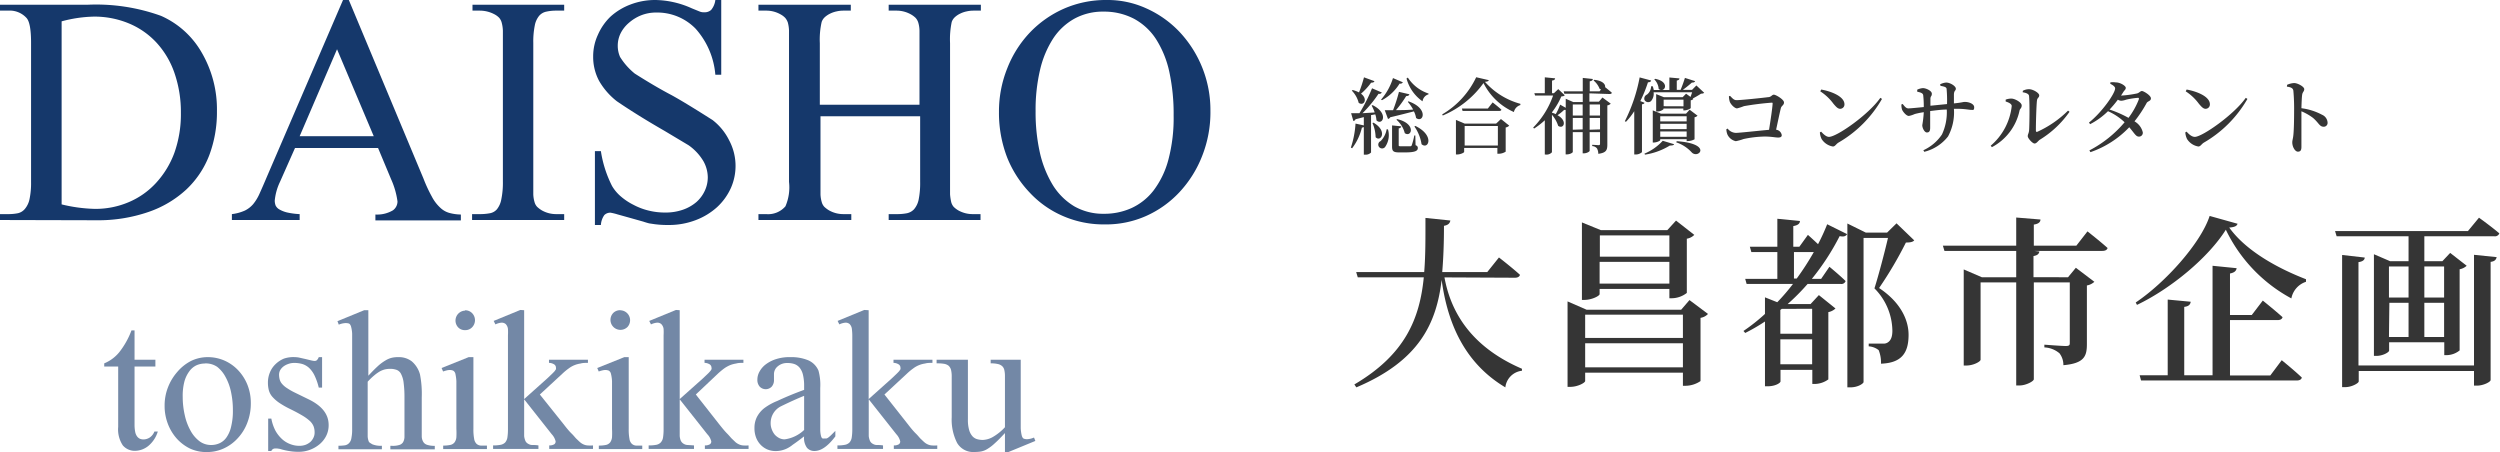
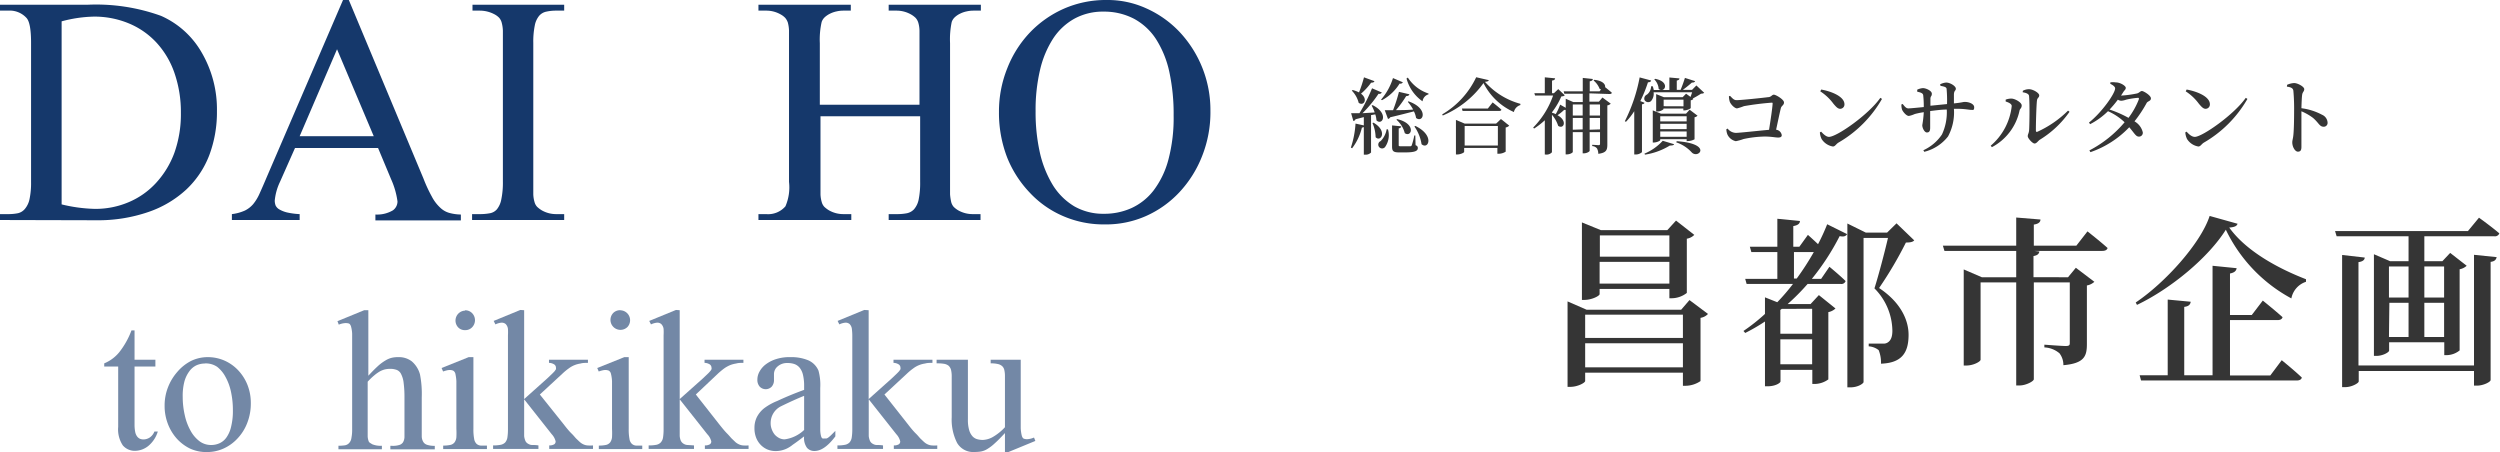
<svg xmlns="http://www.w3.org/2000/svg" id="レイヤー_1" data-name="レイヤー 1" viewBox="0 0 301.01 54.42">
  <defs>
    <style>.cls-1{fill:#15386b;}.cls-2{fill:#7388a6;}.cls-3{fill:#353535;}</style>
  </defs>
  <title>アートボード 7</title>
  <path class="cls-1" d="M0,26.49v-.71H1a5.82,5.82,0,0,0,1.17-.11A1.55,1.55,0,0,0,3,25.15,2.66,2.66,0,0,0,3.55,24a9.37,9.37,0,0,0,.19-2.08V5.16c0-1.6-.18-2.6-.55-3A2.73,2.73,0,0,0,1,1.28H0V.57H10.55a23,23,0,0,1,8.84,1.34A10.55,10.55,0,0,1,24.27,6.3a13.57,13.57,0,0,1,1.85,7.1,14.71,14.71,0,0,1-.92,5.28,11.14,11.14,0,0,1-2.77,4.14,12.83,12.83,0,0,1-4.55,2.7,18.57,18.57,0,0,1-6.3,1Zm7.42-1.88a18.54,18.54,0,0,0,4,.54,10.18,10.18,0,0,0,4.08-.81A9.45,9.45,0,0,0,18.81,22,10.88,10.88,0,0,0,21,18.39a13.87,13.87,0,0,0,.78-4.79A14.39,14.39,0,0,0,21,8.77a10.36,10.36,0,0,0-2.17-3.65,9.49,9.49,0,0,0-3.31-2.3A10.79,10.79,0,0,0,11.32,2a16,16,0,0,0-3.9.57Z" />
  <path class="cls-1" d="M45.52,17.82h-10L33.71,21.9a6.65,6.65,0,0,0-.63,2.26,1.75,1.75,0,0,0,.1.57,1.1,1.1,0,0,0,.43.47,3.48,3.48,0,0,0,.91.37,8.67,8.67,0,0,0,1.56.21v.71H27.92v-.71a5.41,5.41,0,0,0,1.57-.43,3.16,3.16,0,0,0,1-.78,5.58,5.58,0,0,0,.78-1.3c.24-.53.53-1.19.87-2L41.3,0H42l9,21.53a17.11,17.11,0,0,0,1,2.15A4.85,4.85,0,0,0,53,25a2.6,2.6,0,0,0,1.08.63,5.56,5.56,0,0,0,1.41.2v.71H45.2v-.71a3.75,3.75,0,0,0,2.1-.5,1.32,1.32,0,0,0,.56-1.07,9.53,9.53,0,0,0-.77-2.68ZM45,16.4,40.58,5.93,36.08,16.4Z" />
  <path class="cls-1" d="M67.93,25.78v.71H56.84v-.71h.91a6.22,6.22,0,0,0,1.21-.1,1.45,1.45,0,0,0,.87-.48A2.66,2.66,0,0,0,60.36,24a9.87,9.87,0,0,0,.19-2.13V5.16c0-.59,0-1.08,0-1.47a4.27,4.27,0,0,0-.14-.95,1.49,1.49,0,0,0-.3-.59,2.24,2.24,0,0,0-.54-.41,3.77,3.77,0,0,0-1.77-.46h-.91V.57H67.93v.71H67a5.44,5.44,0,0,0-1.21.12,1.54,1.54,0,0,0-.87.5,2.55,2.55,0,0,0-.53,1.17,9.69,9.69,0,0,0-.18,2.09V21.9c0,.61,0,1.11,0,1.49a3.77,3.77,0,0,0,.15.94,1.35,1.35,0,0,0,.32.58,3.4,3.4,0,0,0,.56.42,3.47,3.47,0,0,0,1.74.45Z" />
-   <path class="cls-1" d="M86.84,0V9h-.71a9.47,9.47,0,0,0-2.37-5.54A6.44,6.44,0,0,0,79,1.51a4.84,4.84,0,0,0-1.82.34,5.12,5.12,0,0,0-1.46.9,4.06,4.06,0,0,0-1,1.27,3.37,3.37,0,0,0-.34,1.48,3.31,3.31,0,0,0,.28,1.36,8,8,0,0,0,1.77,2q2.49,1.58,4.42,2.59c1.22.67,2.86,1.68,4.94,3a7,7,0,0,1,2,2.44A6.56,6.56,0,0,1,88,22.64a7.13,7.13,0,0,1-1.66,2.3,8.09,8.09,0,0,1-2.59,1.57,9,9,0,0,1-3.3.58,11.56,11.56,0,0,1-2.11-.17q-.18,0-.9-.24l-1.56-.44-1.54-.43a6.5,6.5,0,0,0-.82-.2,1,1,0,0,0-.76.29,2.31,2.31,0,0,0-.41,1.19h-.72V18.2h.72a13.92,13.92,0,0,0,1.34,4.19,5,5,0,0,0,1.07,1.27,7.4,7.4,0,0,0,1.51,1,7.71,7.71,0,0,0,1.81.69,8.11,8.11,0,0,0,2,.24,6.3,6.3,0,0,0,2.15-.34,5.07,5.07,0,0,0,1.63-.93,4.16,4.16,0,0,0,1-1.35,3.84,3.84,0,0,0,.36-1.63,4.05,4.05,0,0,0-.53-1.94,6.24,6.24,0,0,0-1.78-1.91l-2.91-1.74q-3.22-1.85-5.73-3.56a8.45,8.45,0,0,1-2.13-2.44,6.1,6.1,0,0,1-.72-2.95,6.13,6.13,0,0,1,.57-2.61A6.81,6.81,0,0,1,73.51,2,7.52,7.52,0,0,1,75.92.54a8.31,8.31,0,0,1,3-.54,11,11,0,0,1,4.37,1l.91.37a1.32,1.32,0,0,0,.6.11,1.17,1.17,0,0,0,.82-.28A2.27,2.27,0,0,0,86.13,0Z" />
  <path class="cls-1" d="M98.71,12.61h12V5.19q0-.91,0-1.5a3.75,3.75,0,0,0-.14-.95,1.52,1.52,0,0,0-.33-.59,2.81,2.81,0,0,0-.55-.41A3.54,3.54,0,0,0,108,1.28H107V.57h11.1v.71h-.92a3.74,3.74,0,0,0-.78.09,3.17,3.17,0,0,0-.77.26,2.53,2.53,0,0,0-.64.42,1.41,1.41,0,0,0-.4.6,10.17,10.17,0,0,0-.2,2.54V21.9c0,.61,0,1.11,0,1.49a6.12,6.12,0,0,0,.14.94,1.44,1.44,0,0,0,.3.58,2.92,2.92,0,0,0,.55.42,3.52,3.52,0,0,0,1.76.45h.92v.71H107v-.71H108a6,6,0,0,0,1.17-.1,1.63,1.63,0,0,0,.88-.48,2.56,2.56,0,0,0,.56-1.17,10,10,0,0,0,.18-2.13V14h-12v7.9c0,.61,0,1.11,0,1.49a3.77,3.77,0,0,0,.15.94,1.35,1.35,0,0,0,.32.58,3.4,3.4,0,0,0,.56.42,3.47,3.47,0,0,0,1.74.45h.94v.71H91.32v-.71h.94a2.74,2.74,0,0,0,2.31-.94A5.73,5.73,0,0,0,95,21.9V5.19q0-.95,0-1.53a4.26,4.26,0,0,0-.14-.94,1.73,1.73,0,0,0-.32-.57A2.24,2.24,0,0,0,94,1.74a3.48,3.48,0,0,0-1.74-.46h-.94V.57h11.12v.71h-.94a3.63,3.63,0,0,0-.76.09,3.33,3.33,0,0,0-.77.26,2.72,2.72,0,0,0-.64.42,1.41,1.41,0,0,0-.4.6,9.54,9.54,0,0,0-.22,2.54Z" />
  <path class="cls-1" d="M133.24,0A11.24,11.24,0,0,1,138,1a12.58,12.58,0,0,1,4,2.82,13.75,13.75,0,0,1,3.74,9.53,14.31,14.31,0,0,1-1,5.44,13.62,13.62,0,0,1-2.73,4.35,12.38,12.38,0,0,1-4.05,2.88,11.88,11.88,0,0,1-4.95,1,12.28,12.28,0,0,1-5-1,11.9,11.9,0,0,1-4-2.8A13.3,13.3,0,0,1,121.28,19a14.91,14.91,0,0,1-1-5.53,13.93,13.93,0,0,1,1-5.25A13.25,13.25,0,0,1,124,3.92a12.8,12.8,0,0,1,4.09-2.87A12.59,12.59,0,0,1,133.24,0Zm-.37,1.4a7.12,7.12,0,0,0-3.49.84,7.32,7.32,0,0,0-2.57,2.39,11.9,11.9,0,0,0-1.58,3.77,21,21,0,0,0-.54,5,22.19,22.19,0,0,0,.52,5,13,13,0,0,0,1.57,3.91,7.72,7.72,0,0,0,2.58,2.54,7,7,0,0,0,3.54.89,7.92,7.92,0,0,0,3.32-.68,7.1,7.1,0,0,0,2.67-2.12,10.61,10.61,0,0,0,1.78-3.68,19.56,19.56,0,0,0,.64-5.35,24,24,0,0,0-.52-5.26,12.09,12.09,0,0,0-1.6-3.94,7.28,7.28,0,0,0-2.65-2.45A7.73,7.73,0,0,0,132.87,1.4Z" />
  <path class="cls-2" d="M16.2,39.78v3.53h2.51v.82H16.2v7a4.26,4.26,0,0,0,.08.88,1.29,1.29,0,0,0,.23.54.9.9,0,0,0,.34.28,1.16,1.16,0,0,0,.42.08,1.4,1.4,0,0,0,.77-.24,1.53,1.53,0,0,0,.55-.71H19a3.6,3.6,0,0,1-1.15,1.74,2.61,2.61,0,0,1-1.57.58,1.89,1.89,0,0,1-1.49-.65,3.48,3.48,0,0,1-.56-2.23V44.13H12.55v-.38a4.59,4.59,0,0,0,1.8-1.33,9.68,9.68,0,0,0,1.48-2.64Z" />
  <path class="cls-2" d="M25,43a5,5,0,0,1,2.08.44,5.12,5.12,0,0,1,1.64,1.19,5.57,5.57,0,0,1,1.09,1.75,5.87,5.87,0,0,1,.39,2.13,6.42,6.42,0,0,1-.43,2.41,5.66,5.66,0,0,1-1.17,1.87A5.19,5.19,0,0,1,26.93,54a4.86,4.86,0,0,1-2,.43A4.7,4.7,0,0,1,22.86,54a5.27,5.27,0,0,1-1.61-1.23A5.71,5.71,0,0,1,20.2,51a6,6,0,0,1-.38-2.15,6,6,0,0,1,.4-2.2,6.16,6.16,0,0,1,1.11-1.85A5.43,5.43,0,0,1,23,43.46,4.6,4.6,0,0,1,25,43Zm-.36.77a2.46,2.46,0,0,0-1,.22,2.24,2.24,0,0,0-.84.71,3.73,3.73,0,0,0-.6,1.25A6.8,6.8,0,0,0,22,47.82,9.8,9.8,0,0,0,22.25,50a6.69,6.69,0,0,0,.68,1.83A4,4,0,0,0,24,53.11a2.31,2.31,0,0,0,1.4.47,2.44,2.44,0,0,0,1.05-.22,2.07,2.07,0,0,0,.83-.71,3.66,3.66,0,0,0,.55-1.29,7.84,7.84,0,0,0,.21-2,10.28,10.28,0,0,0-.23-2.19,6.4,6.4,0,0,0-.66-1.79,3.79,3.79,0,0,0-1-1.21A2.41,2.41,0,0,0,24.67,43.76Z" />
-   <path class="cls-2" d="M38.78,43v3.67h-.4a7.27,7.27,0,0,0-.5-1.44,3.17,3.17,0,0,0-.64-.91,2.19,2.19,0,0,0-.8-.48,3.36,3.36,0,0,0-1-.14,2,2,0,0,0-.75.13,2,2,0,0,0-.58.31,1.56,1.56,0,0,0-.38.44,1.2,1.2,0,0,0-.13.51,2.45,2.45,0,0,0,.08.62,1.35,1.35,0,0,0,.29.52,2.59,2.59,0,0,0,.57.49,7.85,7.85,0,0,0,.92.53l1.72.84c1.6.78,2.39,1.8,2.39,3.08a2.84,2.84,0,0,1-.31,1.34,3.14,3.14,0,0,1-.81,1,3.9,3.9,0,0,1-2.48.89,6.67,6.67,0,0,1-1.07-.08,7.41,7.41,0,0,1-1.19-.27L33.38,54l-.29,0a.48.48,0,0,0-.42.3h-.38V50.4h.38a5.26,5.26,0,0,0,.49,1.45,4,4,0,0,0,.78,1,3,3,0,0,0,1,.62,3,3,0,0,0,1.1.21,2.21,2.21,0,0,0,.74-.12,2,2,0,0,0,.58-.34,1.62,1.62,0,0,0,.38-.52,1.38,1.38,0,0,0,.14-.63,2.07,2.07,0,0,0-.12-.73,1.8,1.8,0,0,0-.44-.64,5.46,5.46,0,0,0-.87-.64c-.37-.22-.84-.48-1.43-.77a11.1,11.1,0,0,1-1.4-.79,4.51,4.51,0,0,1-.84-.74,2,2,0,0,1-.41-.77,3.6,3.6,0,0,1-.11-.91,3.15,3.15,0,0,1,.24-1.24,2.83,2.83,0,0,1,.68-1,3.25,3.25,0,0,1,1-.66A3.52,3.52,0,0,1,35.5,43a2.81,2.81,0,0,1,.58.07l.71.16.66.16a3,3,0,0,0,.4.07.46.46,0,0,0,.29-.08,1,1,0,0,0,.24-.38Z" />
  <path class="cls-2" d="M44.35,37.35v7.89c.45-.49.84-.88,1.17-1.18a5.49,5.49,0,0,1,.91-.67,2.63,2.63,0,0,1,.78-.32A3.5,3.5,0,0,1,48,43a2.54,2.54,0,0,1,1.57.5,3.14,3.14,0,0,1,1,1.59,12.15,12.15,0,0,1,.21,2.76v3.81c0,.36,0,.67,0,.92a1.37,1.37,0,0,0,.18.62.83.83,0,0,0,.47.36,2.81,2.81,0,0,0,.92.12v.42H47v-.42h.24a2.6,2.6,0,0,0,.83-.1.8.8,0,0,0,.45-.32,1.34,1.34,0,0,0,.18-.63c0-.26,0-.58,0-1V47.84a13.16,13.16,0,0,0-.1-1.74,3.07,3.07,0,0,0-.3-1.05,1,1,0,0,0-.53-.51,2.25,2.25,0,0,0-.79-.13,3.05,3.05,0,0,0-.6.06,2.6,2.6,0,0,0-.63.24,4.8,4.8,0,0,0-.68.48,7.89,7.89,0,0,0-.8.77v5.69c0,.39,0,.68,0,.89a1.87,1.87,0,0,0,.09.5.45.45,0,0,0,.17.27l.29.18a2.64,2.64,0,0,0,1.16.18v.42H40.75v-.42a5.47,5.47,0,0,0,.76-.05.89.89,0,0,0,.51-.26,1.09,1.09,0,0,0,.29-.61,5.19,5.19,0,0,0,.09-1.1V41.9c0-.75,0-1.32,0-1.73a4,4,0,0,0-.14-.88c-.07-.19-.15-.3-.26-.34a1.45,1.45,0,0,0-.4-.05,2.4,2.4,0,0,0-.81.19l-.16-.42,3.22-1.32Z" />
  <path class="cls-2" d="M57,43v8.66a5.86,5.86,0,0,0,.09,1.18,1.06,1.06,0,0,0,.29.6.85.85,0,0,0,.51.21c.2,0,.45,0,.74,0v.42H53.36v-.42a4,4,0,0,0,.87-.08.86.86,0,0,0,.5-.31,1.2,1.2,0,0,0,.22-.62,9.37,9.37,0,0,0,0-1V47.5c0-.67,0-1.21,0-1.61a5.63,5.63,0,0,0-.12-.89.6.6,0,0,0-.26-.37,1,1,0,0,0-.43-.08,1.49,1.49,0,0,0-.36.05,3.9,3.9,0,0,0-.43.13l-.18-.42L56.43,43Zm-1-5.64a1.15,1.15,0,0,1,.85.35,1.22,1.22,0,0,1,0,1.69,1.12,1.12,0,0,1-.85.35,1.1,1.1,0,0,1-.85-.35,1.2,1.2,0,0,1,.85-2Z" />
  <path class="cls-2" d="M63.11,37.35v10.7l2.75-2.46.59-.56c.15-.14.26-.26.34-.35l.15-.22a.51.51,0,0,0,0-.17.48.48,0,0,0-.19-.4,1.22,1.22,0,0,0-.65-.2v-.38h4.69v.38c-.33,0-.63,0-.89.08a3.06,3.06,0,0,0-1.41.58,7,7,0,0,0-.72.59L65,47.5,67.8,51c.38.49.7.89,1,1.18s.46.52.6.65.32.31.45.42a1.62,1.62,0,0,0,.39.25,1.41,1.41,0,0,0,.48.13,4.2,4.2,0,0,0,.68,0v.42H66.13v-.42a1.13,1.13,0,0,0,.61-.14.41.41,0,0,0,.16-.35,1.92,1.92,0,0,0-.47-.86l-3.32-4.2v3.55q0,.54,0,.87a1.91,1.91,0,0,0,.12.51.72.72,0,0,0,.18.29.92.92,0,0,0,.25.17.86.86,0,0,0,.43.11c.19,0,.44,0,.74.05v.42H59.37v-.42a4.39,4.39,0,0,0,.89-.07,1.06,1.06,0,0,0,.56-.28,1.2,1.2,0,0,0,.27-.59,6.52,6.52,0,0,0,.07-1v-9.8c0-.63,0-1.14,0-1.52a6.89,6.89,0,0,0,0-.76,1,1,0,0,0-.28-.6.75.75,0,0,0-.5-.16,2.07,2.07,0,0,0-.73.21l-.21-.42,3.21-1.32Z" />
  <path class="cls-2" d="M75.7,43v8.66a5.86,5.86,0,0,0,.09,1.18,1,1,0,0,0,.29.6.84.84,0,0,0,.5.21q.32,0,.75,0v.42H72.1v-.42a4,4,0,0,0,.87-.08.9.9,0,0,0,.5-.31,1.3,1.3,0,0,0,.22-.62,9.37,9.37,0,0,0,0-1V47.5c0-.67,0-1.21,0-1.61a4.49,4.49,0,0,0-.13-.89.59.59,0,0,0-.25-.37,1.06,1.06,0,0,0-.43-.08,1.49,1.49,0,0,0-.36.05,3.9,3.9,0,0,0-.43.13l-.18-.42L75.17,43Zm-1-5.64a1.2,1.2,0,0,1,.86,2,1.2,1.2,0,0,1-1.71-1.69A1.17,1.17,0,0,1,74.71,37.35Z" />
  <path class="cls-2" d="M81.84,37.35v10.7l2.76-2.46.59-.56a3.17,3.17,0,0,0,.33-.35,1.06,1.06,0,0,0,.15-.22.35.35,0,0,0,0-.17.51.51,0,0,0-.19-.4,1.22,1.22,0,0,0-.65-.2v-.38h4.68v.38c-.32,0-.62,0-.88.08a3.35,3.35,0,0,0-.74.2,3.87,3.87,0,0,0-.68.38c-.22.16-.46.36-.72.59L83.78,47.5,86.53,51c.39.49.71.89,1,1.18s.46.52.6.65l.44.42a1.9,1.9,0,0,0,.4.25,1.42,1.42,0,0,0,.47.13,4.41,4.41,0,0,0,.69,0v.42H84.87v-.42a1.13,1.13,0,0,0,.61-.14.41.41,0,0,0,.16-.35,1.87,1.87,0,0,0-.48-.86l-3.32-4.2v3.55c0,.36,0,.65,0,.87a2,2,0,0,0,.11.51.86.86,0,0,0,.19.29,1,1,0,0,0,.24.17.93.93,0,0,0,.43.11l.75.05v.42H78.1v-.42a4.43,4.43,0,0,0,.9-.07,1,1,0,0,0,.55-.28,1.13,1.13,0,0,0,.28-.59,6.52,6.52,0,0,0,.07-1v-9.8c0-.63,0-1.14,0-1.52a6.89,6.89,0,0,0,0-.76,1,1,0,0,0-.29-.6.71.71,0,0,0-.49-.16,2.17,2.17,0,0,0-.74.21l-.21-.42,3.22-1.32Z" />
  <path class="cls-2" d="M96.82,52.54c-.56.43-1,.76-1.36,1a3.65,3.65,0,0,1-.73.47,3.16,3.16,0,0,1-1.35.3,2.61,2.61,0,0,1-1-.2,2.47,2.47,0,0,1-.81-.57,2.56,2.56,0,0,1-.54-.87,3.13,3.13,0,0,1-.19-1.14,2.9,2.9,0,0,1,.29-1.31A3.26,3.26,0,0,1,92,49.16a6.78,6.78,0,0,1,1.58-.88c1-.47,2.09-.92,3.24-1.34v-.42a5.71,5.71,0,0,0-.13-1.35,2.19,2.19,0,0,0-.39-.87,1.47,1.47,0,0,0-.63-.46,2.49,2.49,0,0,0-.85-.13,1.69,1.69,0,0,0-1.19.41,1.2,1.2,0,0,0-.44.91l0,.68a1.19,1.19,0,0,1-.27.84,1,1,0,0,1-1.45,0,1.21,1.21,0,0,1-.28-.83,2,2,0,0,1,.27-1,2.72,2.72,0,0,1,.77-.87,4.11,4.11,0,0,1,1.24-.62A5.3,5.3,0,0,1,95.17,43a5.36,5.36,0,0,1,2.12.37,2.36,2.36,0,0,1,1.26,1.26,6.54,6.54,0,0,1,.21,2.08v3.65c0,.62,0,1.1,0,1.43a3.25,3.25,0,0,0,.1.73c.05.15.1.24.18.27a.63.63,0,0,0,.26,0,.85.85,0,0,0,.23,0,.77.77,0,0,0,.24-.14,3.59,3.59,0,0,0,.33-.29l.48-.48v.66c-.88,1.17-1.71,1.76-2.51,1.76a1.15,1.15,0,0,1-.91-.39A2,2,0,0,1,96.82,52.54Zm0-.77V47.66c-.82.33-1.75.75-2.81,1.27a2.24,2.24,0,0,0-1.22,2,2,2,0,0,0,.14.78,2.16,2.16,0,0,0,.36.63,1.93,1.93,0,0,0,.54.41,1.46,1.46,0,0,0,.64.15A4.21,4.21,0,0,0,96.82,51.77Z" />
  <path class="cls-2" d="M104.59,37.35v10.7l2.75-2.46.59-.56c.15-.14.26-.26.34-.35l.15-.22a.51.51,0,0,0,0-.17.48.48,0,0,0-.19-.4,1.22,1.22,0,0,0-.65-.2v-.38h4.69v.38c-.33,0-.63,0-.89.08a3.06,3.06,0,0,0-1.41.58,7,7,0,0,0-.72.59l-2.76,2.56,2.76,3.5c.38.49.7.89,1,1.18s.46.52.6.65.32.31.45.42a1.62,1.62,0,0,0,.39.25,1.41,1.41,0,0,0,.48.13,4.2,4.2,0,0,0,.68,0v.42h-5.23v-.42a1.13,1.13,0,0,0,.61-.14.41.41,0,0,0,.16-.35,1.92,1.92,0,0,0-.47-.86l-3.32-4.2v3.55q0,.54,0,.87a1.91,1.91,0,0,0,.12.51.72.72,0,0,0,.18.29.92.92,0,0,0,.25.17.86.86,0,0,0,.43.11c.19,0,.44,0,.74.05v.42h-5.49v-.42a4.39,4.39,0,0,0,.89-.07,1.06,1.06,0,0,0,.56-.28,1.2,1.2,0,0,0,.27-.59,6.52,6.52,0,0,0,.07-1v-9.8c0-.63,0-1.14,0-1.52a6.89,6.89,0,0,0-.05-.76,1,1,0,0,0-.28-.6.75.75,0,0,0-.5-.16,2.07,2.07,0,0,0-.73.21l-.21-.42,3.21-1.32Z" />
  <path class="cls-2" d="M122.9,43.31v6.53c0,.74,0,1.31,0,1.72a4.62,4.62,0,0,0,.13.91c.06.19.14.31.25.35a1.09,1.09,0,0,0,.4.06,2.3,2.3,0,0,0,.82-.2l.16.41-3.23,1.33H121V52.14c-.48.52-.88.93-1.22,1.23a5.17,5.17,0,0,1-.9.69,2.22,2.22,0,0,1-.76.3,4.54,4.54,0,0,1-.77.06,2.24,2.24,0,0,1-2.11-1.09,6.19,6.19,0,0,1-.65-3.1V45.41a3.47,3.47,0,0,0-.08-.87,1.07,1.07,0,0,0-.29-.5,1.18,1.18,0,0,0-.52-.23,4.38,4.38,0,0,0-.79-.06h-.14v-.44h3.77v7.21a4.34,4.34,0,0,0,.15,1.26,1.9,1.9,0,0,0,.4.75,1.22,1.22,0,0,0,.57.35,2.54,2.54,0,0,0,.68.09,2.68,2.68,0,0,0,1.14-.32A6.22,6.22,0,0,0,121,51.44v-6.1a3.33,3.33,0,0,0-.07-.76.9.9,0,0,0-.26-.49,1.1,1.1,0,0,0-.53-.26,3.44,3.44,0,0,0-.86-.08v-.44Z" />
  <path class="cls-3" d="M165.08,13.86v4.5a.88.88,0,0,1-.72.26h-.15V15.29a.39.39,0,0,1-.23.07,6.63,6.63,0,0,1-1.18,2.49l-.15-.08a11.23,11.23,0,0,0,.56-2.89l1,.22v-1l-1,.26a.32.32,0,0,1-.26.21l-.27-.94,1,0a19.87,19.87,0,0,0,1.52-3l1.18.51a.36.36,0,0,1-.4.15,14.68,14.68,0,0,1-1.93,2.34l1.47-.09a5.41,5.41,0,0,0-.37-.83l.12-.05c2,1,1.17,2.52.46,1.83a2.7,2.7,0,0,0-.14-.72Zm.4-4.09c0,.12-.17.19-.39.18a7.45,7.45,0,0,1-1.22,1.33c.88.66.33,1.54-.28,1.1a3.18,3.18,0,0,0-.83-1.47l.11-.07a3.46,3.46,0,0,1,.76.29,15.54,15.54,0,0,0,.6-1.82Zm-.11,5c1.75,1,.88,2.4.26,1.75a4.51,4.51,0,0,0-.38-1.71Zm1.75.81a2.49,2.49,0,0,1-.31,2.06.46.46,0,1,1-.58-.65,2.63,2.63,0,0,0,.73-1.43ZM166.28,12a7.21,7.21,0,0,0,1.44-2.6l1.19.51a.34.34,0,0,1-.39.15,5.6,5.6,0,0,1-2.12,2Zm3.3.2c2.51.87,1.77,2.68.92,2a2.61,2.61,0,0,0-.26-.79c-.7.18-1.62.42-2.85.71a.39.39,0,0,1-.27.2l-.39-1.05h1a19.43,19.43,0,0,0,.71-2.21l1.25.29c0,.12-.15.22-.38.22a13.19,13.19,0,0,1-1.23,1.69c.6,0,1.32,0,2.07-.07a5,5,0,0,0-.64-.92Zm.86,5.28c.22.09.27.19.27.35,0,.33-.32.52-1.51.52h-.74c-.73,0-.85-.18-.85-.72V15.1l1.1.11c0,.13-.12.22-.3.25v2c0,.12,0,.15.26.15h1.14a.17.17,0,0,0,.17-.12,9.23,9.23,0,0,0,.31-1.18h.12Zm-2.23-3.14c2.38.55,1.74,2.27.93,1.69a3.16,3.16,0,0,0-1-1.61Zm1.3-5A4.7,4.7,0,0,0,172,11.26v.1a1,1,0,0,0-.72.84,4.89,4.89,0,0,1-1.93-2.75Zm.9,5.82c2.39,1.16,1.56,2.92.75,2.2a5,5,0,0,0-.86-2.13Z" />
  <path class="cls-3" d="M179.25,9.65c0,.12-.17.18-.46.2a8.79,8.79,0,0,0,4.27,2.65v.15a1.12,1.12,0,0,0-.78.84A7.49,7.49,0,0,1,178.62,10a11.52,11.52,0,0,1-4.91,3.91l-.06-.14a10.29,10.29,0,0,0,4.09-4.47Zm1.47,4.68,1,.8a.85.85,0,0,1-.43.22v2.91a1.54,1.54,0,0,1-.83.25h-.17v-.7h-4v.48c0,.09-.44.31-.85.31h-.14V14.44l1.05.44h3.79Zm-1-2s.65.5,1.05.87c0,.11-.13.16-.27.16h-4.4l-.08-.29h3.12Zm.63,5.19V15.17h-4v2.35Z" />
  <path class="cls-3" d="M191.37,11.24v1h1.15l.42-.5,1,.74a.71.71,0,0,1-.41.21v4.71c0,.66-.12,1-1.09,1.12a1.34,1.34,0,0,0-.15-.64.77.77,0,0,0-.58-.29v-.16l.76.05c.14,0,.18-.05.18-.18V15.91h-1.25v2.24c0,.11-.36.31-.68.31h-.16V15.91h-1.19v2.38c0,.1-.34.3-.72.3h-.14V13.23a.57.57,0,0,1-.18,0,5.48,5.48,0,0,1-.8.64c1.27.71.71,1.74.08,1.28a3.87,3.87,0,0,0-.75-1.33v4.51a.84.84,0,0,1-.71.28H186V14.48a9.12,9.12,0,0,1-1.29,1l-.11-.12A10.33,10.33,0,0,0,187,11.5h-2.17l-.09-.28H186V9.31l1.24.12c0,.14-.11.24-.37.27v1.52h.23l.52-.49.78.74c-.08.1-.18.12-.41.14a8.74,8.74,0,0,1-1.12,1.9v.06a3.28,3.28,0,0,1,.45.17,7.21,7.21,0,0,0,.53-1.14l.67.38V11.89l.91.4h1.14v-1h-2.22l-.08-.29h2.3V9.38l1.21.13c0,.14-.1.24-.37.28V11h1.18l.18-.23a.85.85,0,0,1-.17-.08,2.43,2.43,0,0,0-.73-1l.09-.08c1.05.11,1.36.57,1.3.88.2.16.56.45.81.67,0,.11-.13.16-.27.16Zm-2,1.34v1.33h1.19V12.58Zm1.19,3V14.2h-1.19v1.42Zm.84-3v1.33h1.25V12.58Zm1.25,3V14.2h-1.25v1.42Z" />
  <path class="cls-3" d="M198,12.37c0,.09-.12.16-.3.19v5.76a1.12,1.12,0,0,1-.76.28h-.17V13.39a8.35,8.35,0,0,1-1,1.28l-.13-.08a19.83,19.83,0,0,0,1.78-5.27l1.38.37c0,.13-.15.22-.38.22a15.92,15.92,0,0,1-.92,2.26Zm0,6.13a6.27,6.27,0,0,0,2.2-1.55l1.36.41c0,.11-.19.17-.5.16a8,8,0,0,1-3,1.1Zm7.19-7.33c-.08.08-.18.1-.38.11a11,11,0,0,1-1,.58l.08.06a.64.64,0,0,1-.32.16V13c0,.08-.44.29-.74.29h-.15v-.22h-2.39v.08a1.09,1.09,0,0,1-.75.27h-.13V11.33l.92.37h2.27l.41-.42.54.39.19-.56h-4.64a1.32,1.32,0,0,1-.32,1.07.51.51,0,0,1-.77-.13.52.52,0,0,1,.29-.66,1.3,1.3,0,0,0,.5-1H199q.08.24.12.45H200a.57.57,0,0,1-.29-.13,1.77,1.77,0,0,0-.53-1.15l.1-.07c1.54.29,1.33,1.29.82,1.35H201V9.33l1.21.11c0,.13-.09.21-.32.26v1.12h.46c.18-.43.39-1,.52-1.44l1.23.39c-.05.12-.17.18-.39.17-.28.25-.7.6-1.09.88h1.11l.52-.53ZM203.08,17v-.24H199.9v.11c0,.08-.41.29-.8.29H199V13.29l1,.4h3l.44-.48.95.72a.67.67,0,0,1-.36.19v2.65a1.66,1.66,0,0,1-.8.21Zm-3.18-3v.62h3.18V14Zm3.18.91H199.9v.64h3.18Zm0,1.56v-.64H199.9v.64Zm-.38-3.67V12h-2.39v.79ZM201.88,17c4.34.3,2.65,2.15,1.83,1.37a4.43,4.43,0,0,0-1.88-1.23Z" />
  <path class="cls-3" d="M208.3,11.54c.27.26.44.52.79.52.52,0,3.2-.28,3.78-.36.39,0,.47-.3.71-.3s1.22.58,1.22.93-.3.38-.38.7c-.13.51-.35,1.57-.57,2.59a.77.77,0,0,1,.68.65c0,.2-.13.29-.44.29s-.83-.12-1.62-.12a13.1,13.1,0,0,0-2.54.3A6.13,6.13,0,0,1,209,17a1.46,1.46,0,0,1-1-.78,1.78,1.78,0,0,1-.14-.66l.15-.08A1.31,1.31,0,0,0,209,16c.43,0,2.84-.27,4-.37.18-1.13.4-2.59.43-3.15,0-.08,0-.12-.1-.12a33.62,33.62,0,0,0-3.35.42,6.43,6.43,0,0,1-.83.27c-.31,0-.79-.51-.89-.84a2.38,2.38,0,0,1-.09-.62Z" />
  <path class="cls-3" d="M226.4,11.78l.2.13a14.29,14.29,0,0,1-5.26,5.27c-.27.17-.39.46-.65.46a2,2,0,0,1-1.36-.9,2.15,2.15,0,0,1-.21-.8l.15-.09c.26.28.6.63.95.63C221.16,16.48,225,13.79,226.4,11.78Zm-7.12-1c1.27.23,2.8.85,2.8,1.78a.52.52,0,0,1-.52.54c-.3,0-.53-.29-.8-.6A6,6,0,0,0,219.17,11Z" />
  <path class="cls-3" d="M233.59,10.16a1.84,1.84,0,0,1,.73-.22c.51,0,1.17.44,1.17.73s-.2.18-.23.68c0,.35,0,.75,0,1.1,1-.1,1.1-.18,1.31-.18.51,0,1.13.24,1.13.64s-.13.32-.36.32-.77-.13-1.67-.13h-.41a6.1,6.1,0,0,1-.71,3.33,5.25,5.25,0,0,1-2.86,1.85l-.11-.19a5.38,5.38,0,0,0,2.24-1.9,6.35,6.35,0,0,0,.58-3c-.67,0-1.39.11-2,.18,0,.81,0,1.57,0,2s-.12.58-.4.58-.55-.53-.55-.88a12.68,12.68,0,0,0,.18-1.56,9,9,0,0,0-1.09.22,3,3,0,0,1-.7.23c-.33,0-.73-.53-.82-.75a1.75,1.75,0,0,1-.08-.64l.15-.05c.24.3.41.53.68.53s1.26-.1,1.86-.16a12,12,0,0,0-.07-1.44c-.05-.23-.27-.31-.72-.41V10.8a1.84,1.84,0,0,1,.69-.19c.37,0,1.07.32,1.07.67s-.14.23-.17.58c0,.18,0,.53,0,.87l2-.2a15,15,0,0,0-.05-1.8c0-.24-.27-.31-.73-.39Z" />
  <path class="cls-3" d="M241.49,12.22V12a1.84,1.84,0,0,1,.69-.13c.42,0,1.24.46,1.24.82s-.21.38-.26.63a6.5,6.5,0,0,1-3.33,4.4l-.14-.18a7.29,7.29,0,0,0,2.53-4.77C242.22,12.48,241.79,12.32,241.49,12.22Zm2.07-1.29a1.56,1.56,0,0,1,.74-.19c.48,0,1.23.45,1.23.74s-.23.27-.27.62c-.07.53-.14,2.9-.13,3.63,0,.14.07.18.19.13A12.65,12.65,0,0,0,249,13.32l.18.14a12,12,0,0,1-3.57,3.36c-.23.15-.39.46-.64.46s-.82-.63-.82-.88.12-.31.16-.7.09-3.14,0-4.1c0-.27-.28-.41-.77-.49Z" />
  <path class="cls-3" d="M254.09,9.92a2.25,2.25,0,0,1,.65,0c.56,0,1.21.42,1.21.65s-.14.26-.3.52l-.27.42a12.71,12.71,0,0,0,1.93-.26c.27-.07.39-.29.59-.29s1.08.53,1.08.88-.39.32-.52.57A15,15,0,0,1,257,14.61a2.08,2.08,0,0,1,1,1.32.46.46,0,0,1-.46.52c-.37,0-.52-.37-1.17-1.13a11.7,11.7,0,0,1-4.67,3l-.13-.21a13.92,13.92,0,0,0,4.24-3.39,7,7,0,0,0-2-1.33,8.81,8.81,0,0,1-2.15,1.56l-.14-.19c1.53-1.21,3.15-3.5,3.15-4.12,0-.19-.24-.38-.58-.55Zm3.31,1.86A9.41,9.41,0,0,0,256,12a2.23,2.23,0,0,1-.56.13A.78.78,0,0,1,255,12a12.65,12.65,0,0,1-1,1.19,13.3,13.3,0,0,1,2.28,1A9.19,9.19,0,0,0,257.51,12C257.57,11.82,257.51,11.77,257.4,11.78Z" />
  <path class="cls-3" d="M270.4,11.78l.2.13a14.29,14.29,0,0,1-5.26,5.27c-.27.17-.39.46-.65.46a2,2,0,0,1-1.36-.9,2.15,2.15,0,0,1-.21-.8l.15-.09c.26.28.6.63,1,.63C265.16,16.48,269,13.79,270.4,11.78Zm-7.12-1c1.27.23,2.8.85,2.8,1.78a.52.52,0,0,1-.52.54c-.3,0-.53-.29-.8-.6A6,6,0,0,0,263.17,11Z" />
  <path class="cls-3" d="M275.38,10.21a2.36,2.36,0,0,1,.84-.21c.44,0,1.22.44,1.22.73s-.2.33-.25.68-.07,1-.09,1.62a7.22,7.22,0,0,1,2.49.79,1.09,1.09,0,0,1,.66.94.46.46,0,0,1-.47.5c-.5,0-.58-.46-1.28-1.06a6.32,6.32,0,0,0-1.4-.8c0,.88,0,2.33,0,3.28,0,.49,0,.81,0,1,0,.41-.11.58-.43.58s-.67-.55-.67-1.12c0-.24.09-.45.13-.87.08-.74.09-2.21.09-2.88a24.37,24.37,0,0,0-.09-2.47c-.05-.33-.32-.42-.78-.49Z" />
-   <path class="cls-3" d="M173.92,33.4c.75,4.12,3.15,8.34,9.33,11l0,.24a2.26,2.26,0,0,0-2,2c-5.4-3.21-7.07-8.56-7.67-12.94-.62,5.22-2.68,9.73-10.27,12.94l-.24-.35c6.11-3.59,7.87-7.92,8.36-12.9h-7.95l-.19-.63h8.19c.17-2.07.15-4.25.15-6.52l3,.31c-.06.33-.26.55-.77.64,0,1.91-.06,3.78-.21,5.57h5.42L180.48,31s1.59,1.23,2.53,2.09c-.06.24-.3.35-.6.35Z" />
  <path class="cls-3" d="M205.65,37.8a1.57,1.57,0,0,1-.9.47v7.61a3.26,3.26,0,0,1-1.8.57h-.32V44.87H190.86v1c0,.22-.9.71-1.8.71h-.32V36.29l2.29,1h11.39l1-1.16ZM192.6,35.41c0,.22-.95.7-1.83.7h-.3V26.78l2.28.93h8l1.05-1.15L204,28.28a1.63,1.63,0,0,1-.9.46v6.53a3,3,0,0,1-1.78.64H201V34.79H192.6Zm-1.74,2.48v2.8h11.77v-2.8Zm11.77,6.34v-2.9H190.86v2.9Zm-10-15.89V30.9H201V28.34ZM201,34.15V31.53H192.6v2.62Z" />
  <path class="cls-3" d="M217.68,28.28s.62.55,1.22,1.12A24.37,24.37,0,0,0,220,27l2.4,1.19c-.15.24-.37.35-.9.24a29,29,0,0,1-3.35,5.15h1.12l1-1.46s1.22,1,1.95,1.72a.53.53,0,0,1-.58.35h-4a26.07,26.07,0,0,1-2.4,2.42H218l1-1.08,2,1.61a1.7,1.7,0,0,1-.86.44v8.1a2.86,2.86,0,0,1-1.63.55h-.3v-1.7h-3.83v1.39c0,.18-.6.59-1.55.59h-.32V38.71a22.08,22.08,0,0,1-2.38,1.38l-.21-.24a22,22,0,0,0,2.59-2.05v-2l1.48.59a24.64,24.64,0,0,0,1.89-2.2h-5.58l-.17-.61H214V30.35h-3.13l-.18-.64H214V26.34l2.72.27c0,.3-.24.52-.8.61v2.49h.73Zm-3.15,8.91-.17.13v2.86h3.83v-3Zm3.66,6.67v-3h-3.83v3Zm-1.86-10.32a32.44,32.44,0,0,0,2.06-3.19H216v3.19Zm14.15-4.6c-.17.2-.47.26-1,.26a46.41,46.41,0,0,1-3.23,5.48c2.57,1.7,3.55,3.83,3.55,5.63,0,2.2-.85,3.39-3.32,3.48a4,4,0,0,0-.28-1.63A2.14,2.14,0,0,0,225,41.7v-.33h1.74a.87.87,0,0,0,.54-.13c.36-.22.57-.64.57-1.43a7.37,7.37,0,0,0-2.16-5.09c.47-1.47,1.2-4.22,1.63-6.07h-2.94V46c0,.15-.62.64-1.61.64h-.34V26.91l2.23,1.1h2.55l1.14-1.12Z" />
  <path class="cls-3" d="M251.34,27.86s1.5,1.17,2.42,2c-.06.24-.3.35-.62.35h-8.23l.64.07c-.06.29-.21.46-.71.55v2.55H249l.94-1.14,2.23,1.69a1.79,1.79,0,0,1-.9.44v7.07c0,1.45-.32,2.31-2.83,2.53a2.29,2.29,0,0,0-.47-1.43,3,3,0,0,0-1.82-.71V41.5s2.06.16,2.57.16.49-.16.49-.45V34h-4.33V45.66c0,.24-.94.75-1.71.75h-.41V34h-4.29v9.31c0,.22-.85.7-1.71.7h-.32V32.44l2.18.94h4.14V30.21h-8.64l-.19-.63h8.83V26.19l2.92.24c0,.31-.24.53-.8.61v2.54H250Z" />
  <path class="cls-3" d="M269.41,26.94c-.08.28-.36.41-1,.46,2,2.79,5.78,4.88,9.24,6.22l0,.31a2.61,2.61,0,0,0-1.76,2A18.44,18.44,0,0,1,268,27.66c-2.1,3.35-6.6,7.09-10.7,9.05l-.15-.29C260.75,34,265,29.25,266.05,26Zm5.32,16.43s1.52,1.23,2.42,2.09c-.06.24-.28.35-.6.35H257.79l-.17-.63H261V36.07l2.77.26c-.05.33-.22.55-.78.62v8.23h3.41V32l2.9.29c-.05.31-.24.53-.8.64v5h2.62l1.33-1.74s1.48,1.19,2.38,2c-.07.24-.28.35-.6.35h-5.73v6.67h4.85Z" />
  <path class="cls-3" d="M298.48,26.21s1.53,1.1,2.45,1.89a.56.56,0,0,1-.6.35H291.9v3h2.17l.94-1L297,32a1.72,1.72,0,0,1-.85.42v9.77a2.53,2.53,0,0,1-1.57.57h-.28V41.21h-6.64v1c0,.2-.75.64-1.53.64h-.3V30.61l1.95.84H290v-3h-8.66l-.19-.63h16Zm-.6,4.47,2.73.28c-.07.29-.22.51-.73.57V45.75c0,.24-.88.68-1.63.68h-.37V44.67H284v1.25c0,.22-.86.69-1.59.69H282V30.7l2.72.31c0,.26-.21.48-.75.55V44h13.91Zm-10.24,1.4v3.74H290V32.08Zm0,8.5H290V36.46h-2.31Zm4.26-8.5v3.74h2.38V32.08Zm2.38,8.5V36.46H291.9v4.12Z" />
</svg>